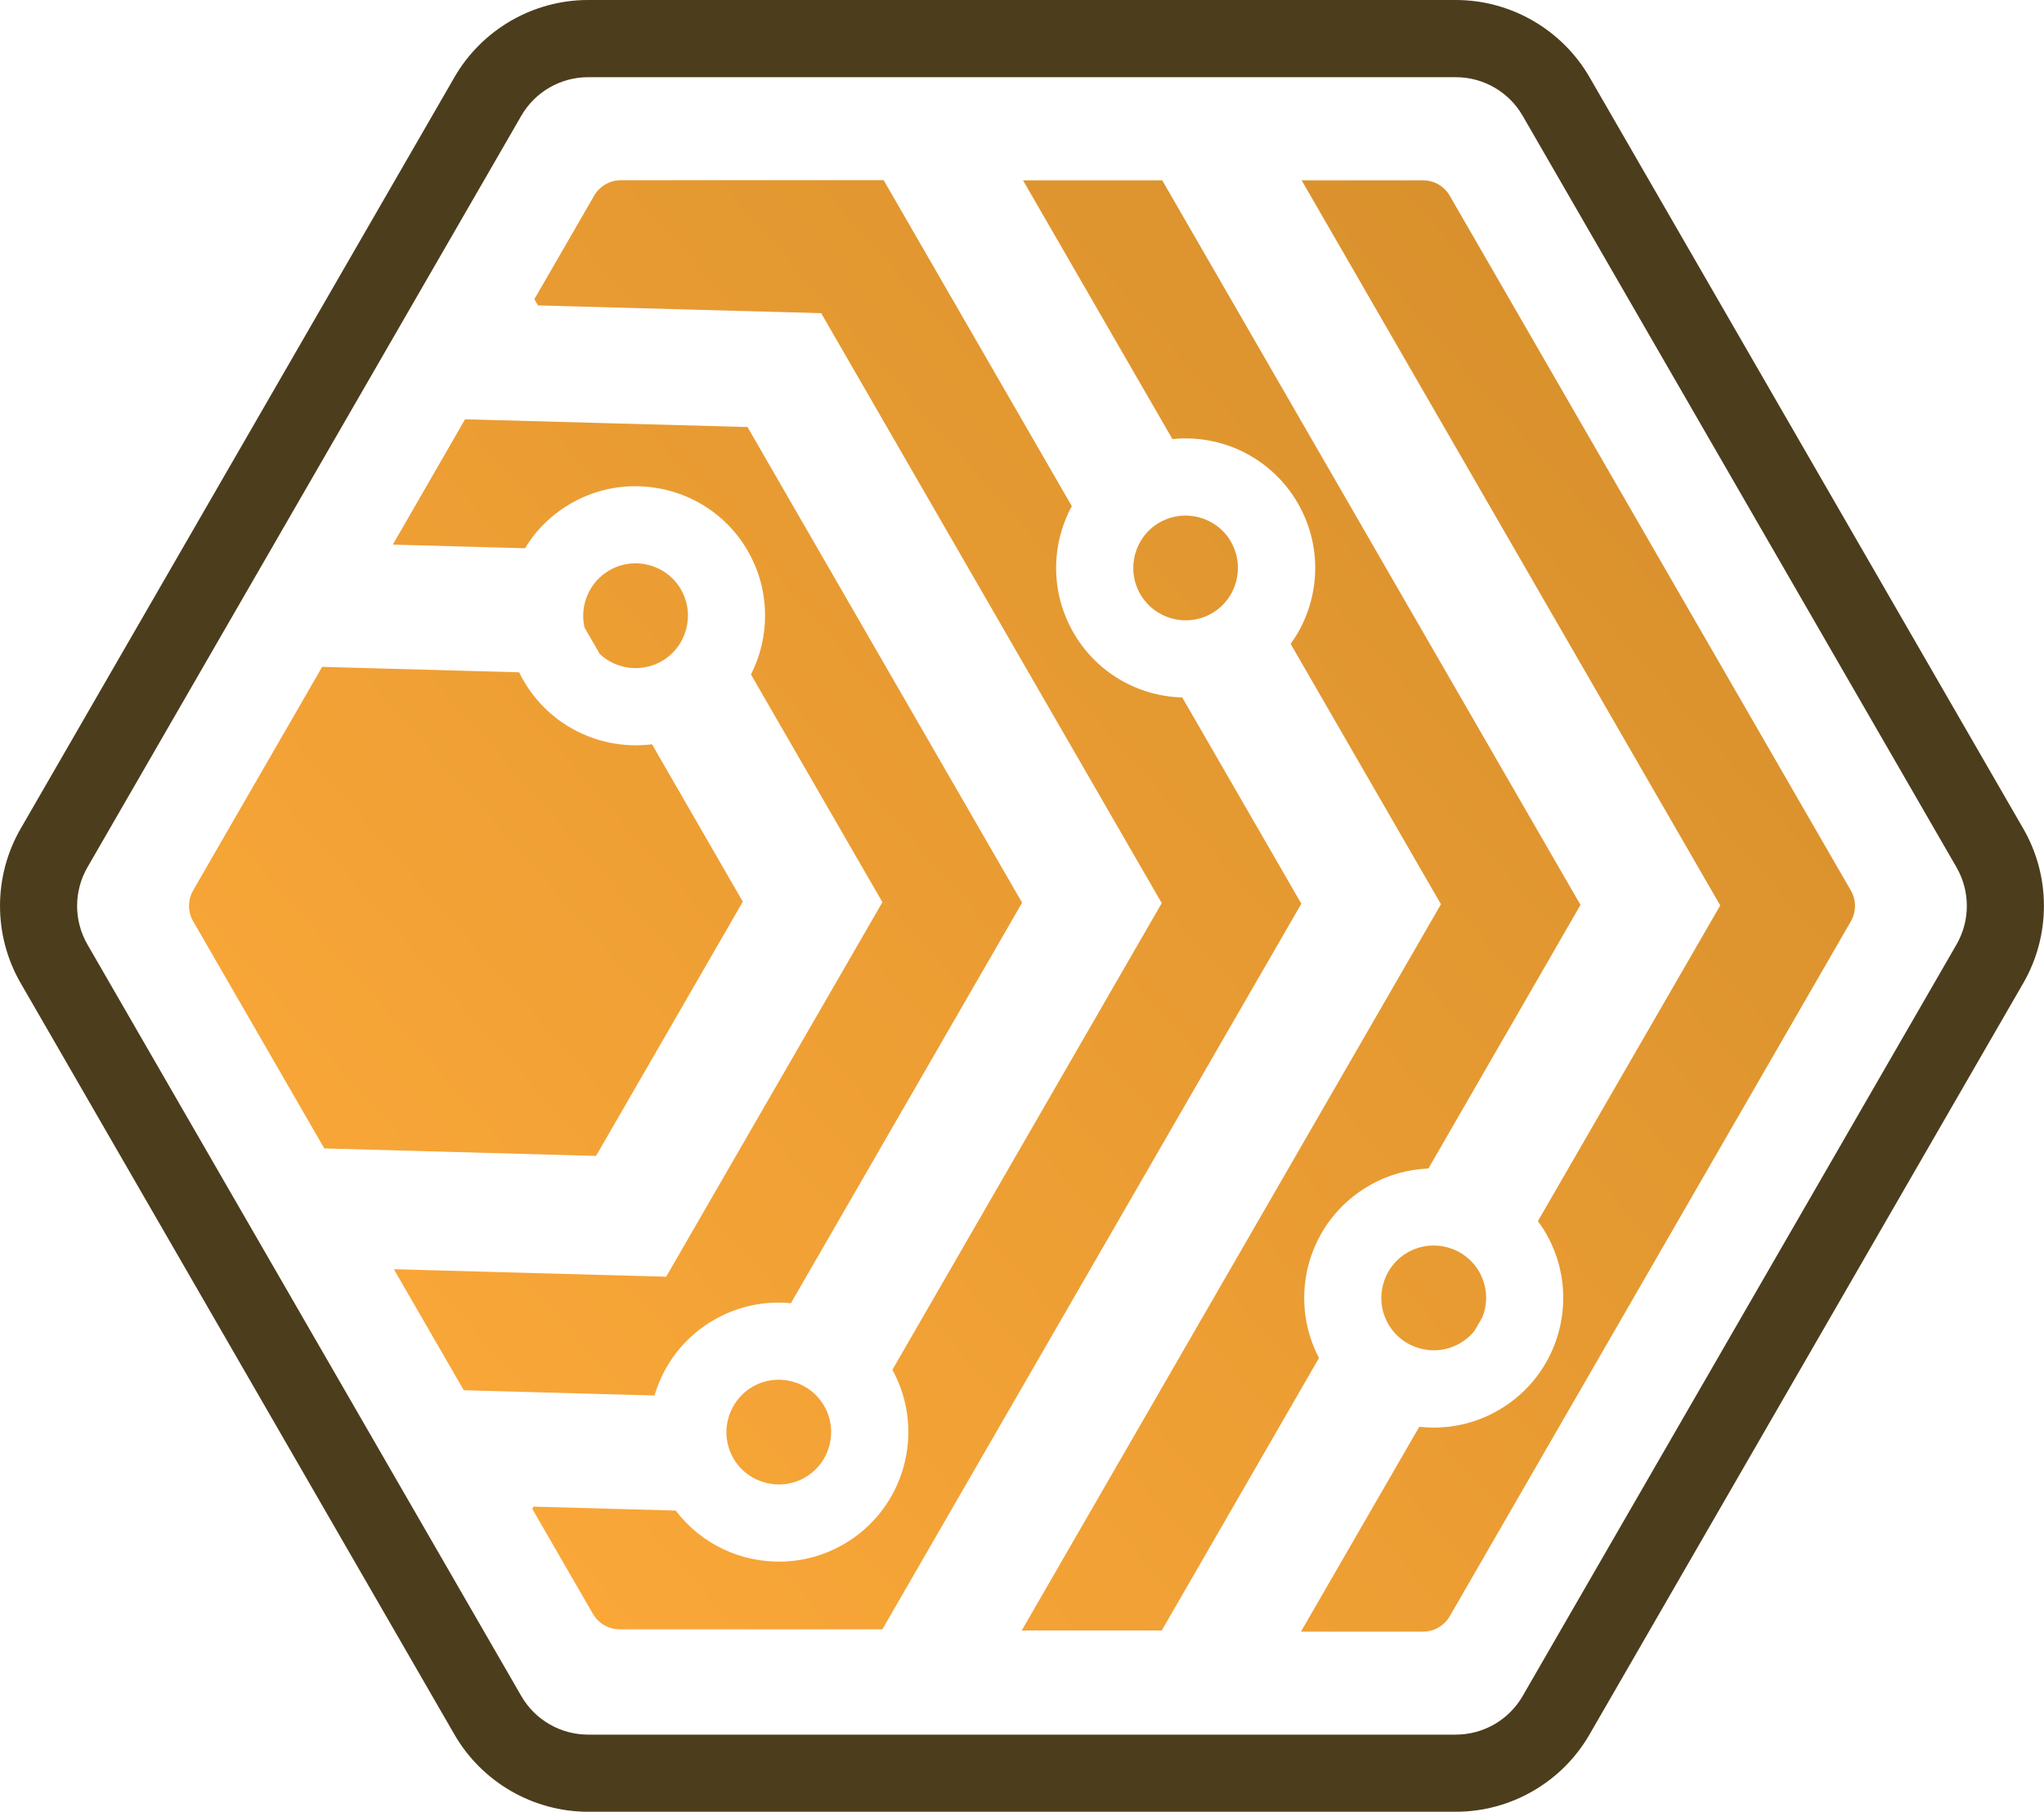
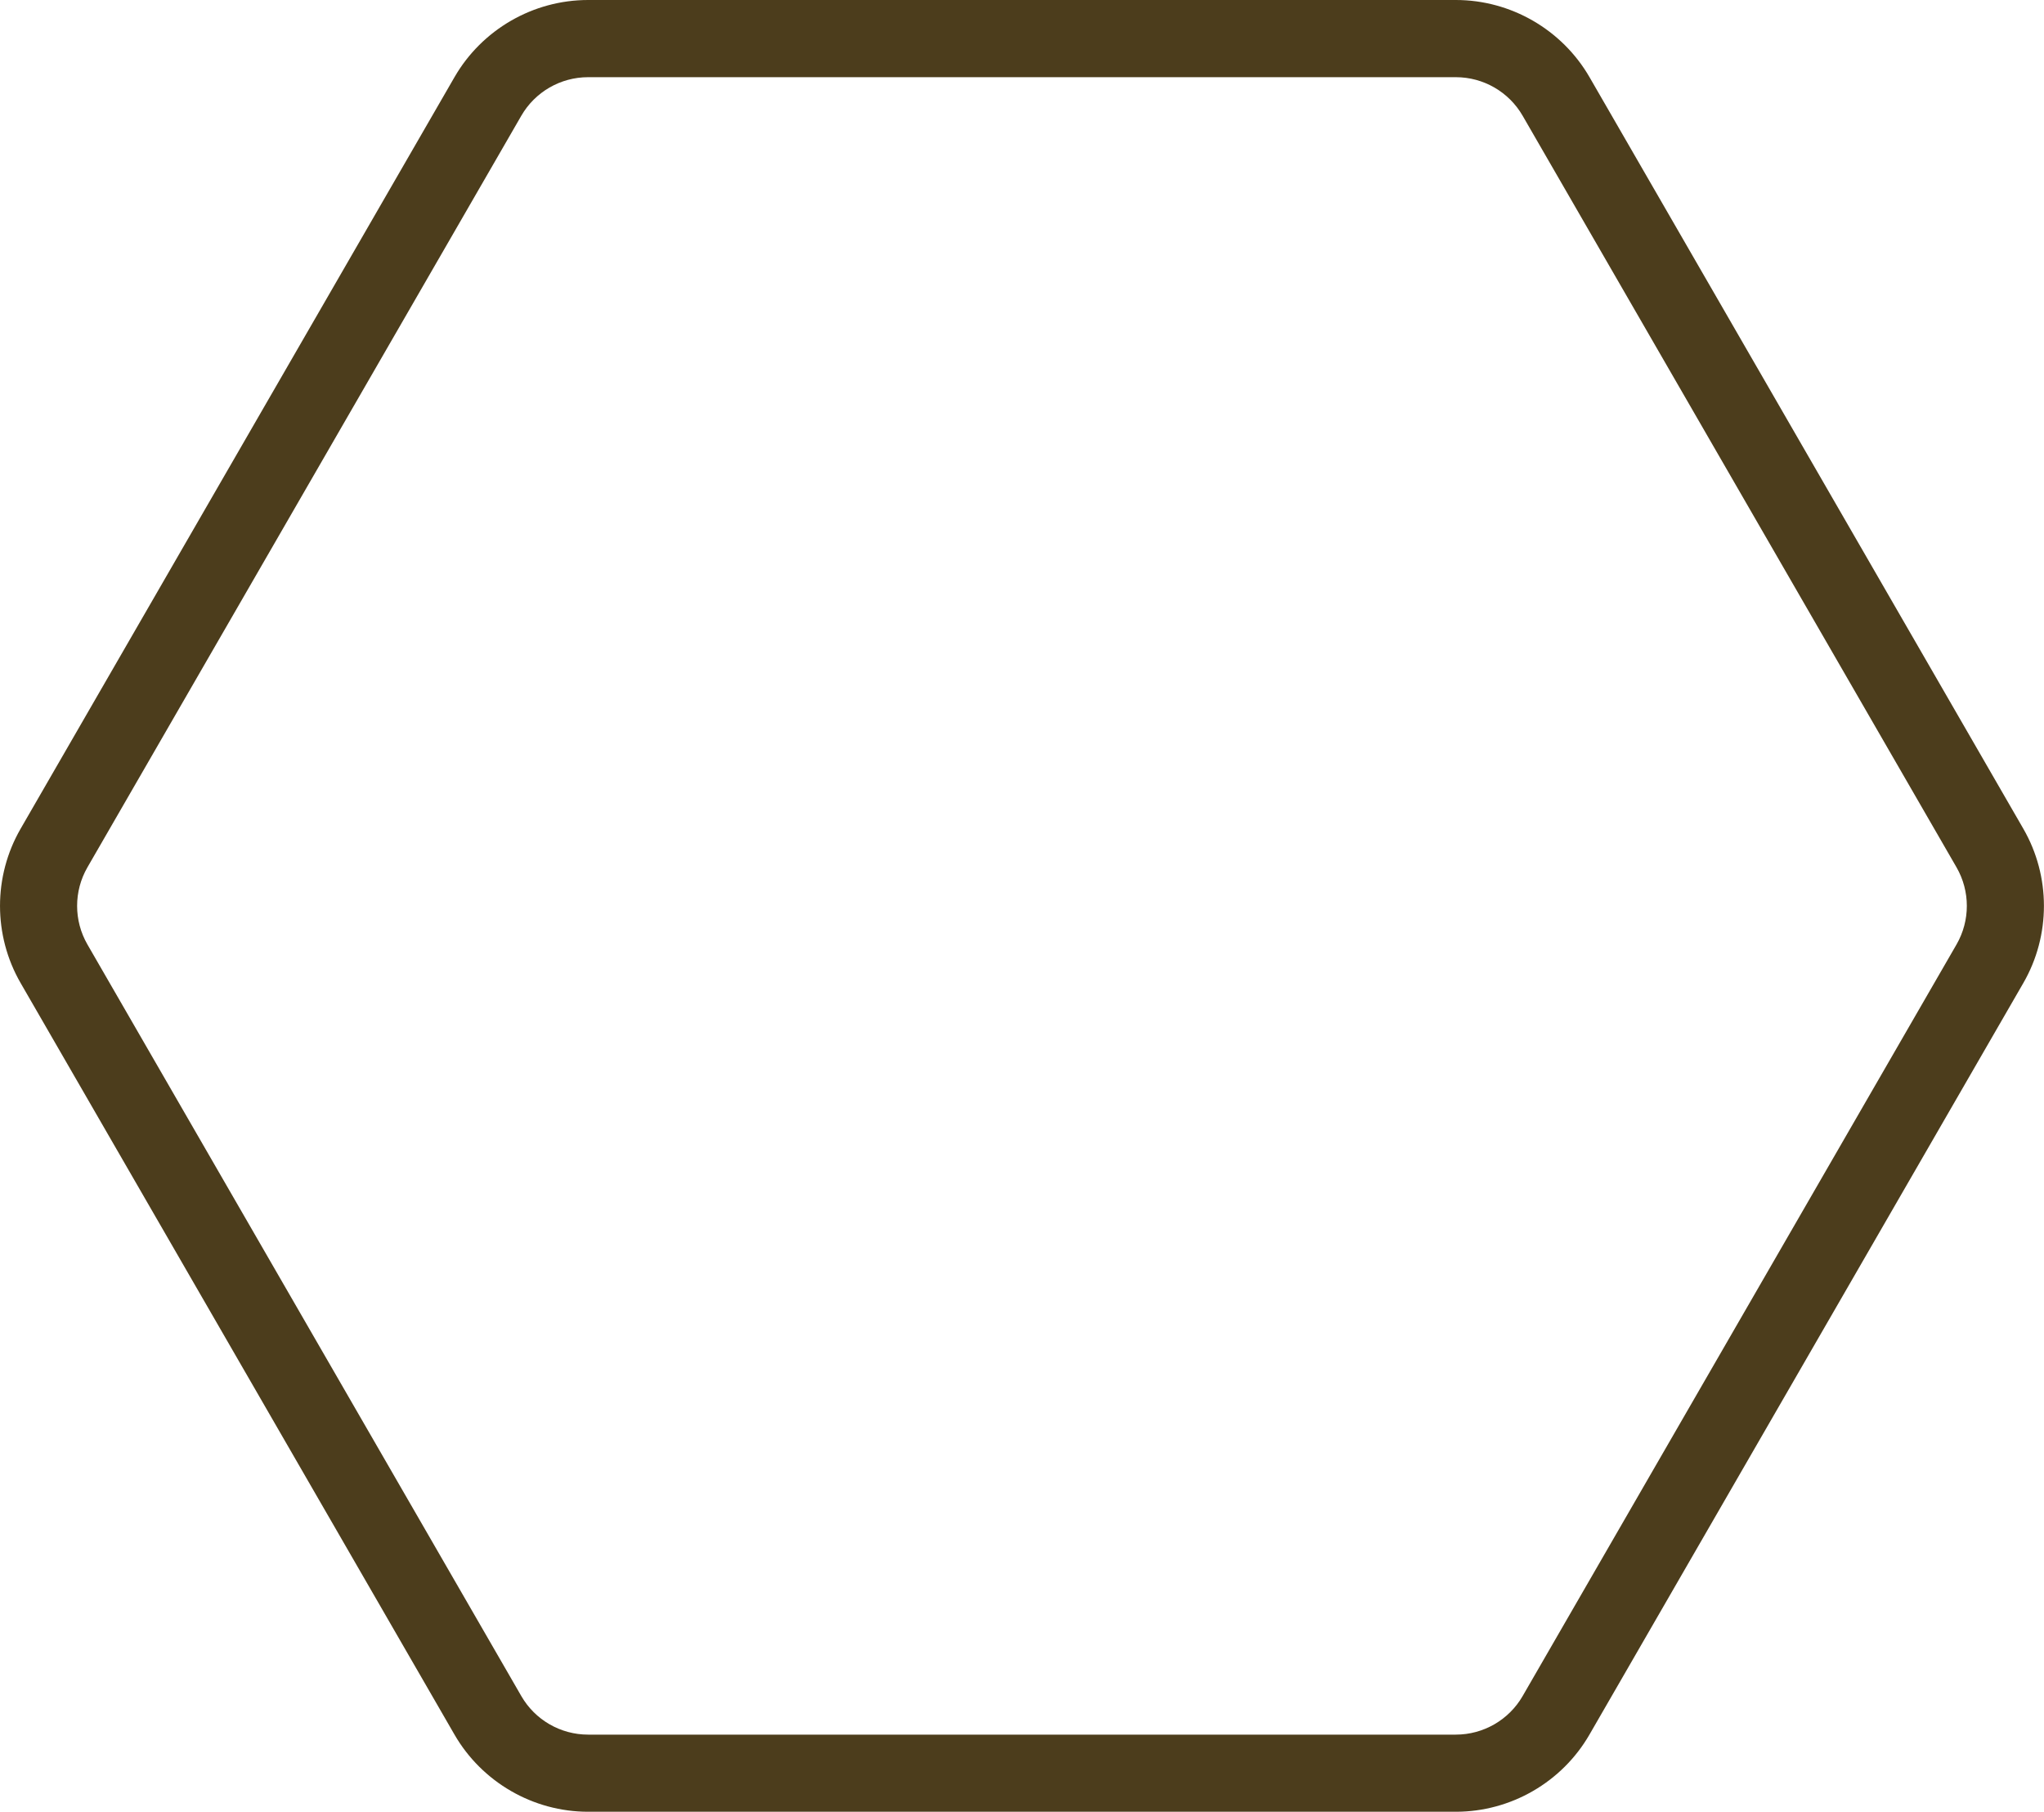
<svg xmlns="http://www.w3.org/2000/svg" id="Layer_2" data-name="Layer 2" viewBox="0 0 384.54 340.82">
  <defs>
    <style>
      .cls-1 {
        fill: url(#linear-gradient);
      }

      .cls-2 {
        fill: #4c3d1c;
      }
    </style>
    <linearGradient id="linear-gradient" x1="325.15" y1="53.48" x2="79.21" y2="269.91" gradientUnits="userSpaceOnUse">
      <stop offset="0" stop-color="#d68f2c" />
      <stop offset="1" stop-color="#faa738" />
    </linearGradient>
  </defs>
  <g id="Layer_1-2" data-name="Layer 1">
    <g>
-       <path class="cls-1" d="M348.2,167.51l-75.46-130.69c-1.04-1.8-2.95-2.9-5.03-2.9h-22.83s78.75,136.4,78.75,136.4l-34.3,59.38c.53.74,1.04,1.48,1.5,2.28,6.73,11.65,2.73,26.57-8.92,33.3-4.69,2.71-9.9,3.67-14.9,3.11l-22.2,38.43-.05.11h22.96c2.07,0,3.99-1.11,5.03-2.91l75.45-130.7c1.04-1.8,1.04-4.01,0-5.81ZM248.14,255.45c-6.03-11.52-1.96-25.84,9.4-32.4,3.55-2.05,7.35-3.09,11.19-3.24l28.61-49.59L218.65,33.92h-26.19s28.11,48.68,28.11,48.68c9.25-.96,18.63,3.47,23.59,12.06s4.11,18.93-1.35,26.46l28.28,48.98-78.82,136.52-.03.09h26.32s29.58-51.25,29.58-51.25ZM244.83,170.01l-22.41-38.81c-8.21-.22-16.07-4.57-20.46-12.18-4.39-7.61-4.23-16.59-.32-23.81l-35.4-61.32h-26.2s-23.23.01-23.23.01c-2.07,0-3.99,1.11-5.03,2.9l-11.25,19.48.68,1.17,26.64.73,26.64.73,64.07,110.98-50.67,87.78c6.35,11.59,2.31,26.19-9.19,32.83-3.67,2.12-7.67,3.17-11.64,3.25-7.63.17-15.12-3.25-19.94-9.59l-.85-.03-25.9-.72-.23.42,11.41,19.76c1.04,1.8,2.95,2.9,5.03,2.9h49.42s78.82-136.49,78.82-136.49ZM139.75,169.62l-17.09-29.61c-9.44,1.19-19.12-3.24-24.18-12.01-.29-.5-.58-1.01-.81-1.53l-37.06-1.03-24.27,42.05c-1.04,1.8-1.04,4.01,0,5.81l24.67,42.73,51.12,1.41,27.62-47.83ZM134.32,248.29c4.55-2.63,9.61-3.62,14.47-3.14l43.5-75.34-51.66-89.48-26.64-.73-26.49-.73-.08.13-13.52,23.45,24.87.68c.43-.7.9-1.39,1.39-2.06,1.9-2.51,4.34-4.68,7.22-6.35,4.24-2.45,8.92-3.48,13.48-3.22,7.95.41,15.55,4.72,19.83,12.14.12.21.25.44.36.66,3.9,7.27,3.73,15.7.23,22.58l24.73,42.83-40.68,70.45-25.91-.71-25.32-.7,13.15,22.77,25.35.7,10.54.28c1.69-5.79,5.54-10.96,11.17-14.21ZM231.59,101.91c-2.71-4.7-8.76-6.32-13.47-3.61-4.7,2.71-6.31,8.76-3.6,13.46,2.71,4.7,8.75,6.33,13.45,3.62,4.7-2.71,6.32-8.76,3.61-13.47ZM277.44,250.3v-.02s1.43-2.47,1.43-2.47c1.09-2.71.97-5.87-.6-8.59-2.72-4.71-8.76-6.32-13.47-3.61-4.71,2.72-6.33,8.75-3.61,13.47,2.71,4.7,8.75,6.33,13.47,3.61,1.09-.63,2.03-1.45,2.78-2.39ZM155.05,264.47c-2.71-4.7-8.75-6.33-13.47-3.61-.97.56-1.82,1.27-2.5,2.08-2.68,3.09-3.25,7.66-1.11,11.38,2.71,4.7,8.78,6.32,13.47,3.61,4.71-2.72,6.32-8.76,3.61-13.47ZM128.12,110.89c-2.72-4.71-8.78-6.32-13.48-3.6-3.82,2.21-5.63,6.65-4.67,10.76l2.87,4.98c3.07,2.89,7.83,3.54,11.65,1.34,4.7-2.71,6.34-8.77,3.62-13.47Z" />
      <path class="cls-2" d="M273.89,14.52c5.19,0,9.98,2.77,12.57,7.26l81.62,141.37c2.59,4.49,2.59,10.03,0,14.52l-81.62,141.37c-2.59,4.49-7.39,7.26-12.57,7.26H110.64c-5.19,0-9.98-2.77-12.57-7.26L16.45,177.67c-2.59-4.49-2.59-10.03,0-14.52L98.07,21.78c2.59-4.49,7.39-7.26,12.57-7.26h163.25M273.89,0H110.64c-10.34,0-19.97,5.56-25.14,14.52L3.88,155.89c-5.17,8.95-5.17,20.08,0,29.03l81.62,141.37c5.17,8.95,14.8,14.52,25.14,14.52h163.25c10.34,0,19.97-5.56,25.14-14.52l81.62-141.37c5.17-8.95,5.17-20.08,0-29.03L299.04,14.52c-5.17-8.95-14.81-14.52-25.14-14.52h0Z" />
    </g>
  </g>
</svg>